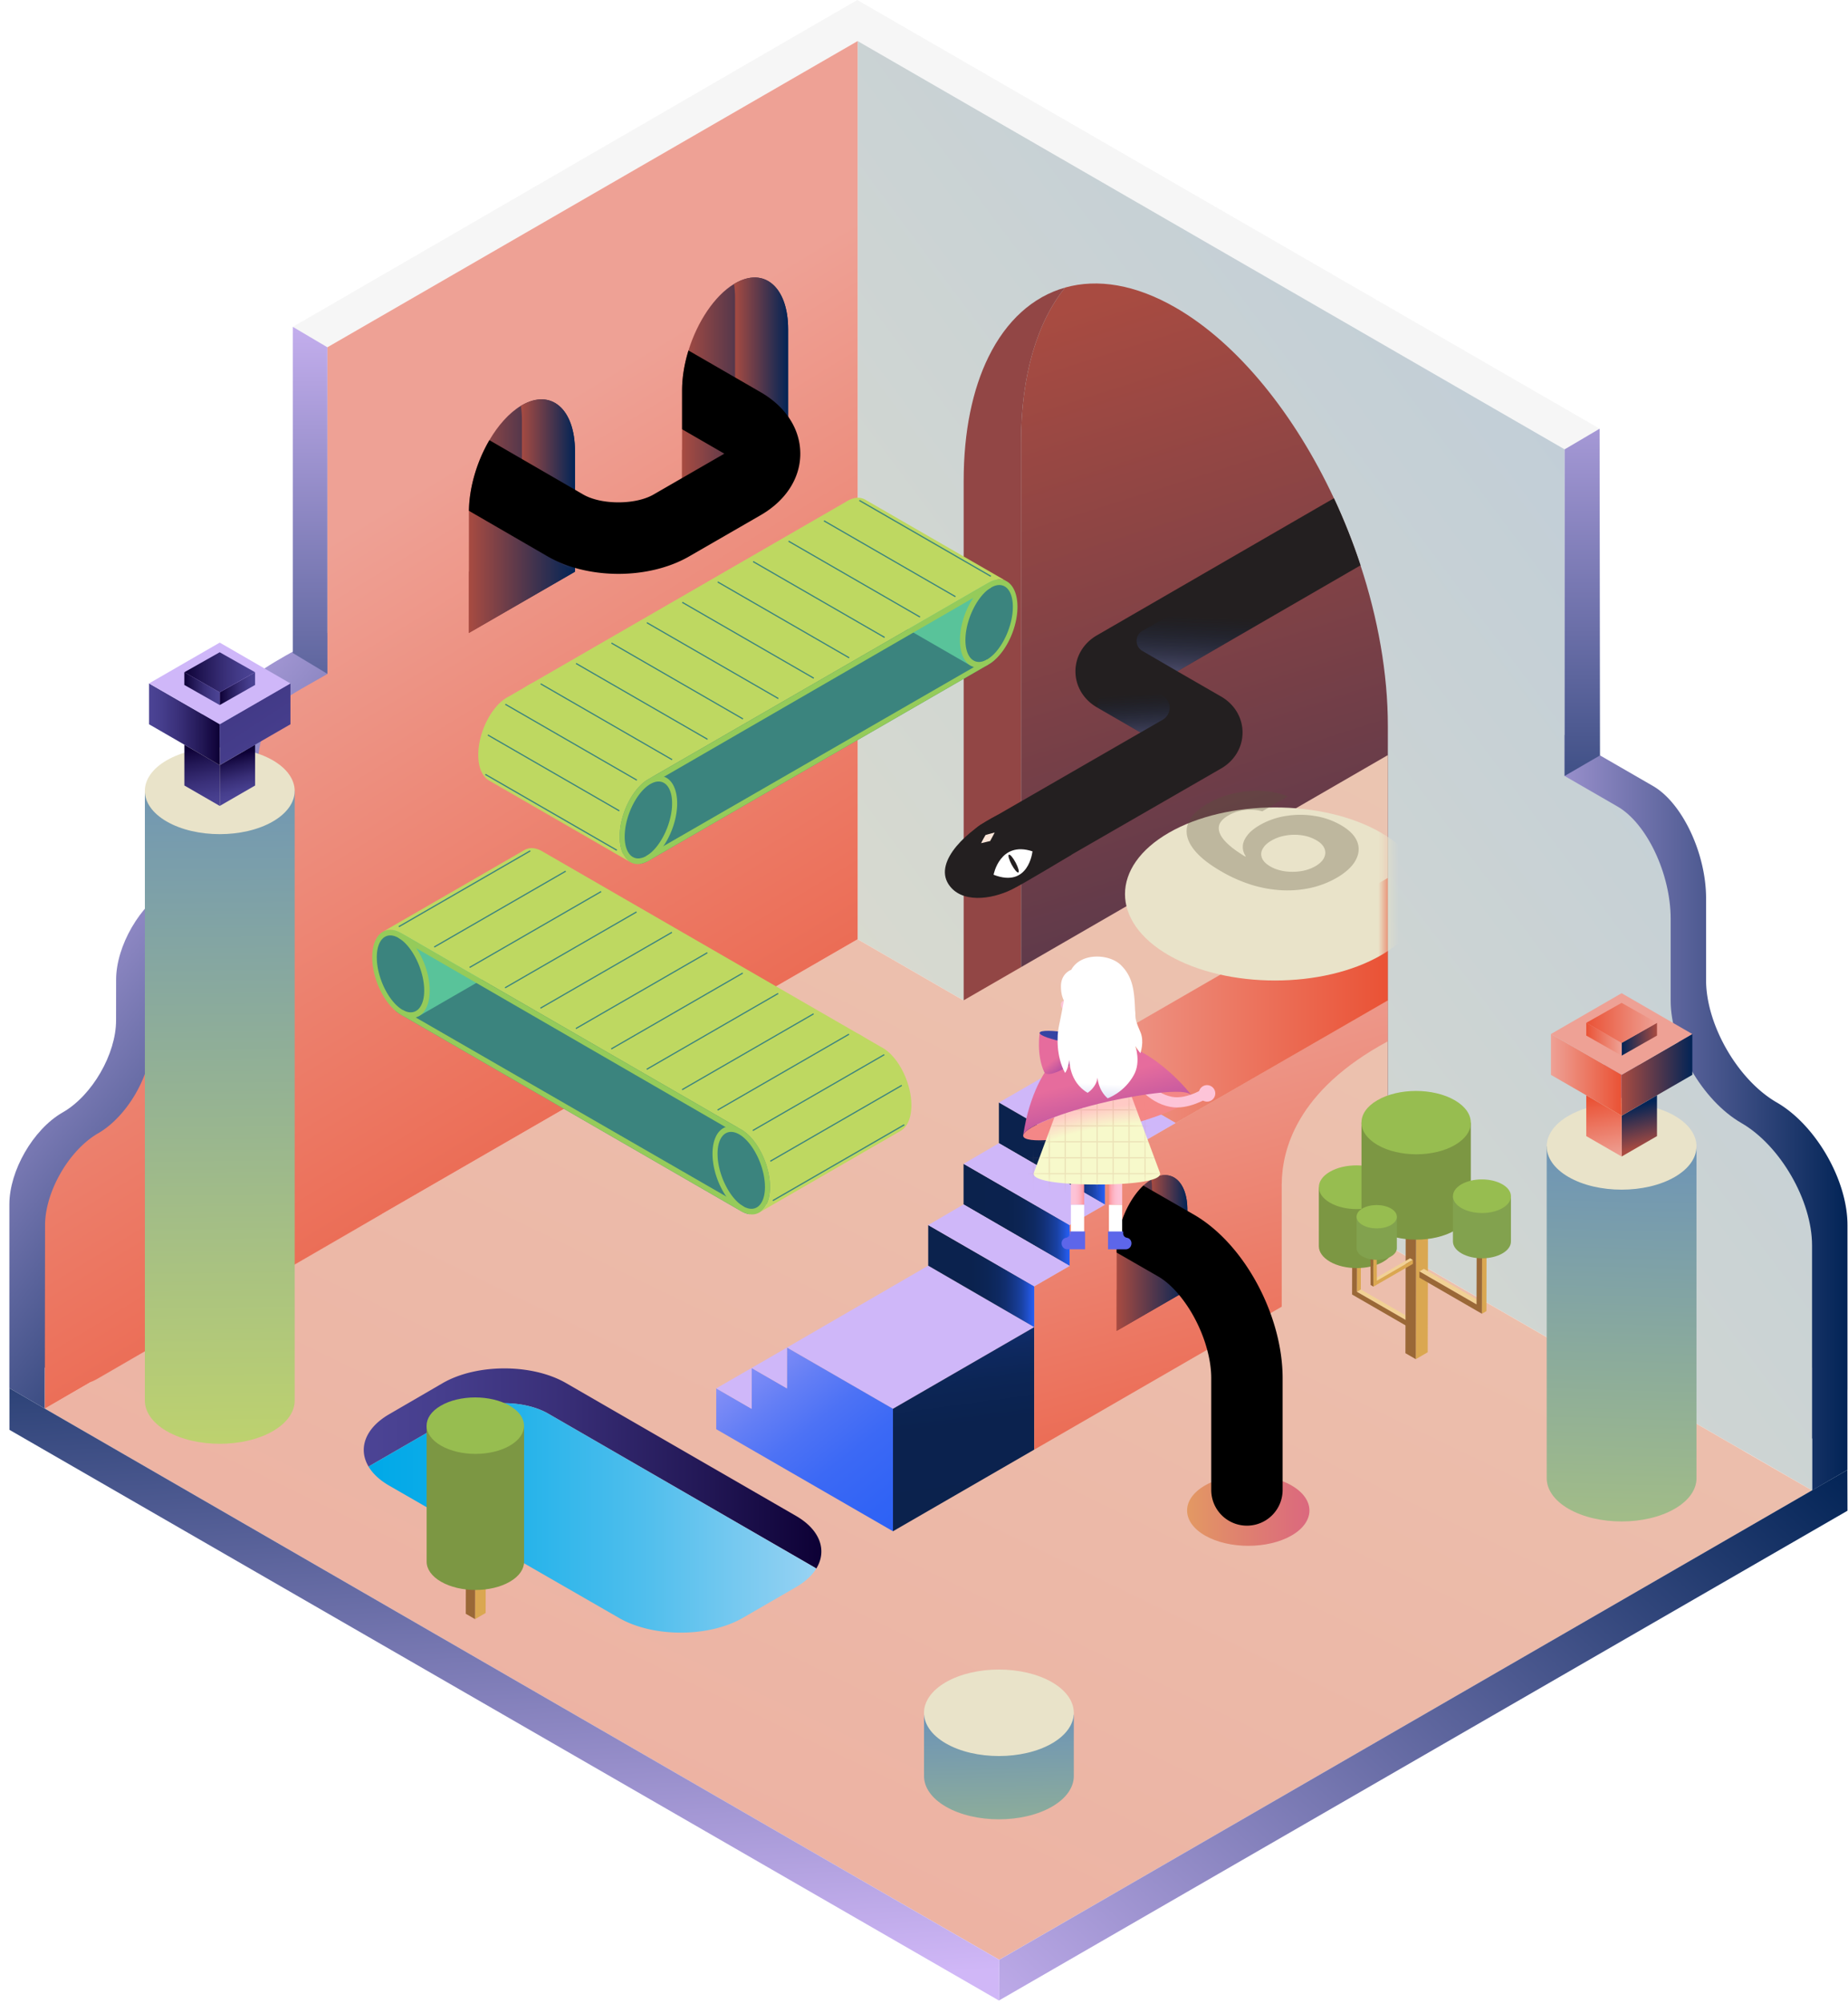
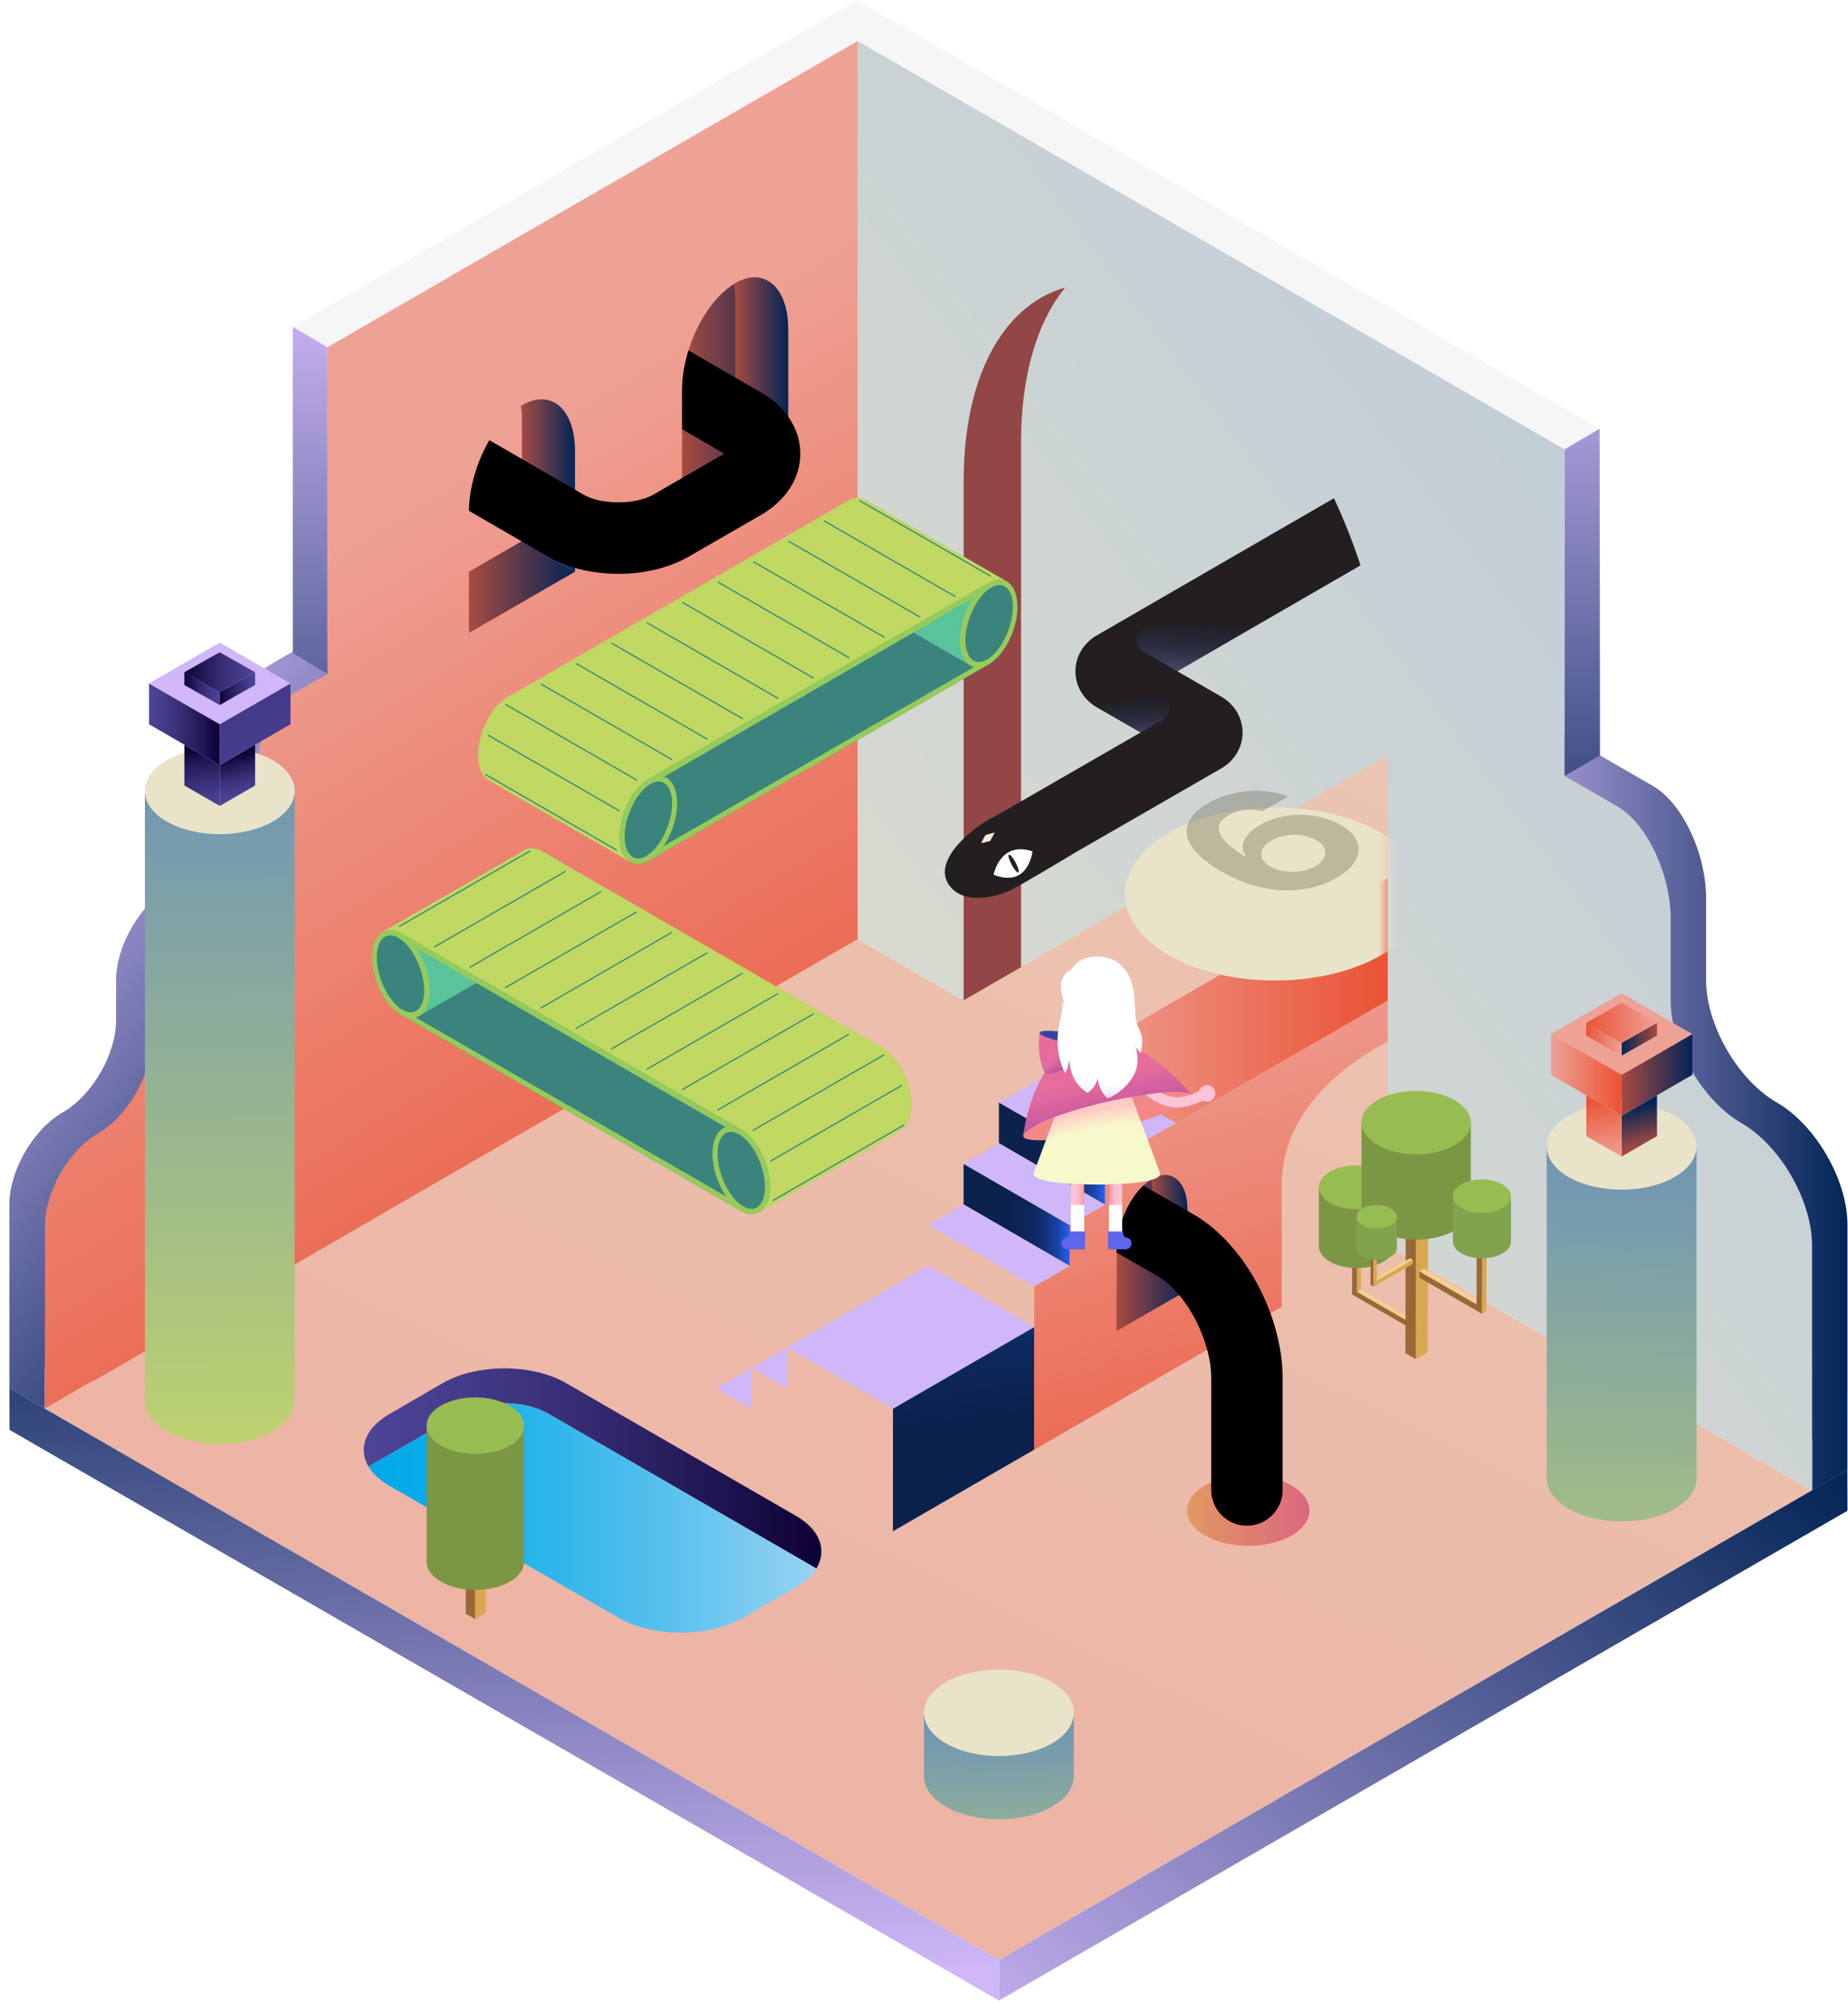
<svg xmlns="http://www.w3.org/2000/svg" width="179" height="194" fill="none">
  <path fill="#F6F6F6" d="M28.365 31.65 83.035 0l71.904 41.514-3.388 1.997-68.48-39.537L31.71 33.627l-3.345-1.978z" />
  <path fill="url(#a)" d="m151.552 43.512-41.124-23.743L83.072 3.975l68.48 39.537z" />
  <path fill="url(#b)" d="M178.948 118.615c0-4.346-3.08-9.68-6.844-11.854l-.009-.005c-3.764-2.173-6.843-7.507-6.842-11.853v-7.916c.001-4.346-2.31-9.237-5.135-10.869l-11.981-6.917-.009-.005c-3.765-2.173-6.846-.395-6.849 3.951l-.029 39.524c-.003 4.347 3.074 9.681 6.838 11.853l.051.028a96147.2 96147.2 0 0 1 13.687 7.903l10.279 5.934c1.242.717 2.409 1.004 3.415.911v5.03l3.423-1.989.002-7.656c.002-.081.004-.163.004-.246v-15.825l-.001.001z" />
  <path fill="url(#c)" d="m33.505 60.27-.007.004c-2.823 1.63-6.838 3.607-8.555 4.94-2.004 1.558-3.422 4.645-3.42 7.905v3.964c.001 3.26-2.307 7.26-5.13 8.89l-.007.004c-2.823 1.63-5.136 5.63-5.139 8.89l-.004 3.952c-.003 3.26-2.316 7.258-5.14 8.886l-.06.035c-2.824 1.628-5.135 5.626-5.135 8.886v17.796l.004.002 3.427 1.98.004-3.96 5.35-3.087 13.54-7.805 10.266-5.924.007-.004c2.823-1.63 5.133-5.63 5.133-8.89V63.231c0-3.26-2.31-4.593-5.133-2.963l-.001.002z" />
  <path fill="url(#d)" d="M175.518 132.449v-11.845c0-4.346-3.08-9.68-6.844-11.853l-.008-.005c-3.765-2.173-6.844-7.507-6.843-11.854v-7.916c.001-4.346-2.31-9.236-5.135-10.868l-5.135-2.965v-31.63L83.073 3.975v86.98l61.559 35.542.027.016.05.029 13.688 7.902 10.278 5.934c.141.081.28.157.418.227l6.426 3.726.003-11.885-.003.002-.001.001z" />
-   <path fill="url(#e)" d="M134.43 70.304v50.285L98.9 100.077V42.811c0-6.544 1.596-11.672 4.27-14.965 3.124-.88 6.797-.312 10.716 1.951 6.071 3.505 11.548 10.388 15.318 18.451.98 2.1 1.846 4.277 2.576 6.498 1.686 5.125 2.65 10.471 2.65 15.558z" />
  <path fill="#924645" d="M95.742 34.574c1.73-3.525 4.306-5.848 7.427-6.726-2.674 3.293-4.269 8.422-4.269 14.965v50.89l35.53 19.909v6.98L93.342 96.87V46.584c0-4.831.869-8.891 2.4-12.01z" />
  <path fill="url(#f)" d="M134.444 120.589h-.015V73.151l-.026-.014-41.076 23.74-10.257-5.922-78.732 45.45 92.446 53.374 78.732-45.449-41.1-23.724.028-.017z" />
  <path fill="url(#g)" d="m83.073 3.975-51.36 29.653v31.638c-1.343.778-2.583 1.447-3.393 1.964-2.563 1.638-3.414 4.645-3.413 7.904v3.964c.002 3.26-2.303 7.262-5.121 8.892-2.818 1.631-5.128 5.633-5.13 8.892l-.005 3.953c-.003 3.259-2.312 7.265-5.131 8.902l-.021.011c-2.82 1.637-5.13 5.643-5.135 8.902l-.016 9.835-.003 2.057c0 .025 0 .05.002.074l-.005 5.791 4.401-2.549a6.26 6.26 0 0 0 .722-.357l17.142-9.923 10.255-5.934c.072-.042.143-.086.215-.131l45.998-26.556V3.975h-.002z" />
  <path fill="#CFB7F9" d="m89.908 122.562-13.683 7.93 10.272 5.93 13.683-7.907-10.272-5.953z" />
-   <path fill="url(#h)" d="M76.223 130.493v3.953L72.8 132.47v3.953l-3.425-1.977v3.954l17.12 9.884v-11.861l-10.272-5.93z" />
  <path fill="url(#i)" d="m100.178 128.515-13.684 7.907v11.861l13.684-7.907" />
  <path fill="#CFB7F9" d="m72.803 132.47 3.423-1.977v3.953l-3.423-1.976z" />
  <path fill="url(#j)" d="m124.15 126.535-.002-6.825v-5.033c.029-3.258 1.365-9.034 10.272-13.838l.004-3.951-3.427 1.971-23.968 13.843v3.954l-3.424 1.977v3.954l-3.423 1.976v15.815" />
  <path fill="#CFB7F9" d="m69.375 134.446 3.425-1.976v3.953l-3.425-1.977z" />
  <path fill="url(#k)" d="m124.148 126.535-.002-6.825.002 6.825z" />
  <path fill="url(#l)" d="M115.008 117.137v7.789l-.804.464-6.044 3.49v-7.789c0-2.301 1.105-4.887 2.589-6.284a4.599 4.599 0 0 1 .836-.632c1.883-1.087 3.423.246 3.423 2.962z" />
  <path fill="url(#m)" d="M111.588 114.175c1.882-1.087 3.423.246 3.423 2.962v7.789l-1.12-.647-2.303-1.33v-.866l-.001.001v-6.924c0-.336-.024-.652-.069-.944l.07-.041z" />
  <path fill="url(#n)" d="m108.162 124.926 3.424-1.978 3.424 1.978-6.848 3.953v-3.953z" />
  <path fill="url(#o)" d="m134.417 85.022-30.813 17.794 10.271 5.931 20.547-11.86-.005-11.865z" />
  <path fill="#CFB7F9" d="m103.602 102.816-6.848 3.955 10.272 5.93 6.848-3.954-10.272-5.931z" />
  <path fill="url(#p)" d="M96.754 106.771v3.931l10.272 5.952v-3.953l-10.272-5.93z" />
  <path fill="url(#q)" d="M93.332 112.701v3.931l10.272 5.953v-3.953l-10.272-5.931z" />
-   <path fill="url(#r)" d="M89.908 118.633v3.93l10.272 5.954v-3.954l-10.272-5.93z" />
  <path fill="#CFB7F9" d="m103.605 122.585-3.425 1.978-10.272-5.931 3.425-2 10.272 5.953zm3.423-5.929-3.424 1.977-10.272-5.931 3.424-1.999 10.272 5.953z" />
-   <path fill="url(#s)" d="M55.69 43.684v11.681l-10.272 5.93v-11.68c0-.05 0-.1.002-.149.03-2.325.802-4.827 1.983-6.84.846-1.44 1.9-2.63 3.046-3.324l.105-.063c2.825-1.628 5.136.37 5.136 4.445z" />
  <path fill="url(#t)" d="M50.559 39.24c2.824-1.63 5.135.368 5.135 4.443v11.682l-1.68-.97-3.455-1.994v-1.3l-.002.002V40.72c0-.505-.036-.978-.104-1.417l.105-.062z" />
  <path fill="url(#u)" d="m45.418 55.365 5.135-2.965 5.136 2.965-10.271 5.93v-5.93z" />
  <path fill="url(#v)" d="M76.338 31.882v11.683l-10.272 5.93V37.813c0-1.27.225-2.597.62-3.872.854-2.766 2.51-5.287 4.411-6.44l.106-.062c2.824-1.63 5.135.37 5.135 4.443z" />
  <path fill="url(#w)" d="M71.205 27.44c2.824-1.63 5.136.368 5.136 4.442v11.683l-1.68-.97-3.456-1.995v-1.3l-.002.003V28.918c0-.505-.035-.978-.103-1.417l.104-.062h.001z" />
  <mask id="x" width="37" height="94" x="98" y="27" maskUnits="userSpaceOnUse" style="mask-type:luminance">
    <path fill="#fff" d="M134.434 70.306v50.285l-35.53-20.512V42.813c0-6.544 1.596-11.672 4.269-14.966 3.125-.88 6.797-.31 10.717 1.952 6.071 3.505 11.548 10.388 15.317 18.451a58.613 58.613 0 0 1 2.577 6.498c1.686 5.125 2.65 10.471 2.65 15.558z" />
  </mask>
  <g mask="url(#x)">
    <g filter="url(#y)">
      <path fill="#E9E3C9" d="M133.769 88.07c-5.644 3.26-14.894 3.262-20.555.005-5.66-3.257-5.66-8.597 0-11.865 5.661-3.269 14.912-3.27 20.555-.005 5.644 3.265 5.644 8.604 0 11.865z" />
    </g>
    <path fill="#58503B" d="M129.451 85.017a8.83 8.83 0 0 1-2.398.94 10.56 10.56 0 0 1-2.74.26 12.16 12.16 0 0 1-2.965-.496 14.296 14.296 0 0 1-3.058-1.34l-.017-.01c-1.314-.76-2.241-1.53-2.782-2.31-.54-.782-.685-1.534-.434-2.258.251-.73.899-1.397 1.946-2.001a8.825 8.825 0 0 1 2.523-.974 9.863 9.863 0 0 1 2.682-.237c.897.042 1.713.208 2.448.497l.1.039-2.489 1.437-.101-.029a4.328 4.328 0 0 0-1.061-.12 4.224 4.224 0 0 0-1.077.13 3.858 3.858 0 0 0-1.036.414c-.585.338-.897.714-.936 1.129-.033.412.142.838.526 1.278.385.44.917.876 1.596 1.307l.234.154.251.145 2.389.936c.401.231.863.385 1.387.463.518.074 1.041.07 1.57-.01a4.06 4.06 0 0 0 1.404-.482c.412-.238.69-.508.835-.81.145-.303.159-.603.042-.902-.123-.303-.382-.568-.777-.796l-.017-.01a3.865 3.865 0 0 0-1.403-.473 4.745 4.745 0 0 0-1.537.02 4.08 4.08 0 0 0-1.396.487c-.417.241-.704.513-.86.815a.99.99 0 0 0-.058.892c.122.296.387.561.793.796l.017.01-.51.294-2.047-1.182.176-.101a1.558 1.558 0 0 1-.292-.98c.022-.346.167-.694.434-1.04.267-.355.671-.687 1.211-1a7.264 7.264 0 0 1 2.557-.887 8.576 8.576 0 0 1 2.765.005 7.275 7.275 0 0 1 2.514.873l.017.01c.824.476 1.354 1.013 1.587 1.61.229.596.173 1.2-.167 1.814-.334.611-.949 1.175-1.846 1.693z" opacity=".3" />
  </g>
  <path fill="url(#z)" d="m66.066 43.564 5.136-2.965 5.135 2.965-10.27 5.93v-5.93z" />
  <path fill="#A96C36" d="m136.324 128.451.383-.223.001-.532-.383.224-.001.531z" />
  <path fill="#F1D195" d="m136.325 127.92.383-.223-4.896-2.827-.382.223 4.895 2.827z" />
  <path fill="#DAA751" d="m131.43 125.092.382-.223.017-5.626-.384.222-.015 5.627z" />
  <path fill="#C87E3C" d="m131.446 119.466.383-.222-.463-.267-.384.223.464.266z" />
  <path fill="#9A6837" d="m130.982 119.2-.016 5.626-.001.531.462.268 4.897 2.827.001-.532-4.896-2.827.016-5.626-.463-.267z" />
  <path fill="#7C9743" d="M127.743 114.969v5.711c.003.542.363 1.085 1.079 1.499 1.433.827 3.749.826 5.172 0 .712-.414 1.067-.957 1.064-1.499v-5.711h-7.316.001z" />
  <path fill="#97BD50" d="M133.982 113.47c1.433.828 1.44 2.17.015 2.997-1.423.827-3.738.828-5.172 0-1.432-.826-1.44-2.169-.016-2.996s3.741-.827 5.174 0l-.001-.001z" />
  <path fill="#DAA751" d="m137.137 131.618 1.153-.67.034-14.802-1.154.67-.033 14.802z" />
  <path fill="#C0783A" d="m137.17 116.817 1.153-.671-1.006-.581-1.153.671 1.006.581z" />
  <path fill="#9A6837" d="m136.164 116.237-.033 14.802 1.005.581.034-14.802-1.006-.581z" />
  <path fill="#F1D195" d="m143.018 126.317.433-.251-5.532-3.194-.433.252 5.532 3.193z" />
  <path fill="#DAA751" d="m143.542 126.618.019-6.356.432-.252-.017 6.357-.002.601-.433.251.001-.601z" />
  <path fill="#C87E3C" d="m143.559 120.262.432-.252-.522-.301-.434.251.524.302z" />
  <path fill="#9A6837" d="m143.038 119.96-.018 6.357-5.532-3.193-.002.599 5.532 3.195.523.301.001-.6.019-6.357-.523-.302z" />
  <path fill="#F1D195" d="m133.362 124.024-.274-.159 3.493-2.016.273.158-3.492 2.017z" />
  <path fill="#9A6837" d="m133.029 124.213-.011-4.014-.274-.158.012 4.013.001.38.274.159-.002-.38z" />
  <path fill="#C87E3C" d="m133.018 120.2-.274-.158.33-.19.274.158-.33.19z" />
  <path fill="#DAA751" d="m133.349 120.011.012 4.014 3.493-2.017.001.379-3.493 2.017-.33.191-.002-.379-.01-4.015.329-.19z" />
  <path fill="#7C9743" d="M131.875 108.711v8.267c.004.785.525 1.57 1.562 2.169 2.075 1.198 5.427 1.197 7.487 0 1.031-.599 1.544-1.384 1.54-2.169v-8.267h-10.589z" />
  <path fill="#97BD50" d="M140.902 106.541c2.075 1.198 2.084 3.14.023 4.339-2.06 1.197-5.412 1.198-7.488 0-2.073-1.198-2.084-3.141-.024-4.337 2.061-1.198 5.416-1.198 7.489-.001v-.001z" />
  <path fill="#82A24E" d="M140.733 115.837v4.386c.002.417.279.832.829 1.15 1.102.637 2.88.636 3.972 0 .547-.318.819-.733.817-1.15v-4.386h-5.619.001z" />
  <path fill="#97BD50" d="M145.523 114.686c1.102.636 1.105 1.665.012 2.302-1.092.635-2.871.636-3.972 0-1.1-.636-1.105-1.666-.013-2.301 1.094-.636 2.874-.636 3.974 0l-.001-.001z" />
  <path fill="#82A24E" d="M131.398 117.824v3.048c.002.289.194.578.576.799.766.441 2.002.441 2.76 0 .38-.222.569-.511.568-.799v-3.048h-3.904z" />
  <path fill="#97BD50" d="M134.726 117.025c.766.441.769 1.157.008 1.599-.759.441-1.995.441-2.76 0-.764-.442-.768-1.158-.008-1.599.76-.442 1.996-.442 2.76 0z" />
  <path fill="#3B847E" d="M38.268 97.85c.154.136.312.255.474.356.002 0 .003.002.005.003l.176.102.008.004 32.867 18.975c.269.155.53.251.776.29l1.68-.97 11.879-6.858-.64-.369-6.206-3.586L52.78 90.483s-.003 0-.004-.002l-.483-.278-.388-.225-6.86 3.96-3.424 1.976-3.353 1.936z" />
  <path fill="#59C39A" d="m40.545 98.411 13.721-7.92V84.66l-3.416-1.981-13.035 7.484 2.73 8.25z" />
  <path fill="#95CB5A" d="M36.053 92.701c0 1.9.954 4.047 2.214 5.15.154.136.313.255.474.356l.005.003.09.054.087.049.008.004c1.489.787 2.69-.27 2.69-2.401 0-2.122-1.19-4.556-2.67-5.496l-.006-.002c-.009-.007-.019-.012-.028-.018a2.164 2.164 0 0 0-.08-.049l-.1-.054-.003-.002c-.608-.32-1.167-.33-1.615-.085l-.062.036a.208.208 0 0 0-.037.022c-.592.385-.967 1.241-.967 2.433z" />
  <path fill="#BED861" d="M83.359 108.146c1.53.885 2.782-.172 2.782-2.347 0-2.176-1.252-4.679-2.782-5.563-1.531-.884-2.783.173-2.783 2.348s1.253 4.678 2.783 5.562z" />
  <path fill="#95CB5A" d="M69.016 111.727c0 2.176 1.252 4.679 2.783 5.563.269.155.53.251.777.29.356.059.684 0 .967-.162l.025-.013c.28-.167.514-.437.687-.795.184-.383.3-.867.324-1.435a5.92 5.92 0 0 0 .005-.234c0-2.108-1.177-4.523-2.643-5.475l-.007-.004a2.154 2.154 0 0 0-.272-.158h-.003l-.01-.007-.004-.002c-1.46-.728-2.63.329-2.63 2.432z" />
  <path fill="#BED861" d="M73.543 117.42a.19.19 0 0 0 .028-.015l-.027.016-.001-.001zM50.705 82.369c.046-.03.093-.058.141-.082l.012-.007h.001c.267-.133.571-.18.9-.127.221.036.453.117.693.245l.012.007a3.644 3.644 0 0 1 .14.081l.011.007 32.727 18.895a2.535 2.535 0 0 1 .294.169l.007.004c.144.094.284.203.422.323 1.26 1.104 2.212 3.25 2.212 5.149 0 1.22-.394 2.088-1.01 2.459l-.03.019-13.67 7.893c.28-.166.514-.436.687-.794.185-.383.3-.867.324-1.435a5.92 5.92 0 0 0 .005-.234c0-2.108-1.177-4.523-2.642-5.475l-.008-.004a2.126 2.126 0 0 0-.272-.158h-.003l-.01-.007-.004-.002-26.599-15.357-6.093-3.519-.006-.003-.03-.016-.179-.104-.003-.002c-.607-.32-1.166-.331-1.615-.085l13.586-7.84z" />
  <path fill="#3B847E" d="M69.513 112.053c.122 1.924 1.25 4.074 2.508 4.778.22.124.431.196.628.218.284.033.54-.035.754-.192l.02-.014c.21-.162.38-.412.496-.737.125-.347.187-.781.175-1.285a8.287 8.287 0 0 0-.009-.207c-.118-1.864-1.182-3.94-2.391-4.709l-.006-.003a1.83 1.83 0 0 0-.224-.125h-.002l-.01-.005-.001-.002c-1.192-.57-2.055.423-1.936 2.282l-.002.001zM36.507 93.026c.122 1.924 1.25 4.075 2.508 4.78.22.123.432.195.628.216.285.034.54-.034.754-.191l.02-.014c.211-.162.38-.412.496-.737.125-.348.187-.781.175-1.285a7.862 7.862 0 0 0-.009-.207c-.118-1.864-1.182-3.94-2.391-4.71l-.006-.002a1.888 1.888 0 0 0-.224-.126h-.002l-.009-.005-.002-.002c-1.192-.57-2.055.423-1.936 2.282l-.002.001z" />
  <path stroke="#3B847E" stroke-miterlimit="10" stroke-width=".118" d="m82.237 100.15-12.735 7.346m16.152-5.366-12.736 7.346m14.431-4.371-12.736 7.347m12.981-3.534-12.737 7.346m3.949-18.087-12.736 7.346m9.307-9.32-12.736 7.346m9.303-9.318-12.737 7.346m9.31-9.32L55.78 99.603m9.304-9.319L52.348 97.63m9.308-9.32L48.92 95.657m9.306-9.32L45.49 93.683m9.305-9.32L42.06 91.708m9.307-9.316-12.736 7.346" />
  <path fill="#95CB5A" d="M71.085 109.61 38.594 90.824l.299-.437 32.752 18.91-.56.313zm.933 7.222L39.013 97.806l-.083.51 32.94 19.016.148-.5z" />
  <path fill="url(#A)" d="M104.011 171.969v-5.911H89.502v5.923c-.003 1.078.703 2.156 2.119 2.973 2.825 1.63 7.448 1.63 10.273 0 1.42-.82 2.125-1.903 2.118-2.985h-.001z" />
  <path fill="#E9E3C9" d="M91.619 168.828c-2.825-1.631-2.825-4.3 0-5.931 2.825-1.631 7.448-1.631 10.273 0 2.825 1.631 2.825 4.3 0 5.931-2.825 1.63-7.448 1.63-10.273 0z" />
  <path fill="#3B847E" d="M96.338 63.921a3.607 3.607 0 0 1-.474.356l-.005.003-.177.103-.008.004L62.807 83.36c-.268.155-.53.25-.776.29l-1.68-.97-11.878-6.858.639-.37 6.206-3.585 26.507-15.313.004-.002.483-.279.388-.224 6.86 3.959 3.424 1.976 3.354 1.936z" />
  <path fill="#59C39A" d="m94.058 64.481-13.722-7.92v-5.832l3.417-1.982 13.035 7.486-2.73 8.248z" />
  <path fill="#95CB5A" d="M98.552 58.77c0 1.9-.954 4.047-2.214 5.15a3.607 3.607 0 0 1-.474.356l-.005.003c-.03.02-.06.037-.09.055l-.087.048-.008.004c-1.489.787-2.69-.27-2.69-2.401 0-2.132 1.19-4.556 2.67-5.495l.006-.003.028-.018a2.022 2.022 0 0 1 .18-.103l.004-.002c.607-.319 1.166-.33 1.615-.085l.06.036a.209.209 0 0 1 .038.023c.592.385.968 1.24.968 2.432z" />
  <path fill="#BED861" d="M51.243 74.215c-1.53.884-2.782-.173-2.782-2.348s1.252-4.678 2.782-5.562c1.53-.884 2.783.172 2.783 2.348 0 2.175-1.252 4.678-2.783 5.562z" />
  <path fill="#95CB5A" d="M65.59 77.798c0 2.176-1.253 4.68-2.784 5.563-.269.155-.53.251-.776.29-.357.059-.685 0-.967-.161-.01-.004-.017-.01-.026-.014-.28-.167-.514-.437-.687-.794-.184-.384-.299-.868-.324-1.436a6.13 6.13 0 0 1-.005-.234c0-2.108 1.177-4.523 2.643-5.475l.007-.004a2.875 2.875 0 0 1 .272-.158h.003l.011-.007.003-.002c1.46-.728 2.63.329 2.63 2.432z" />
  <path fill="#BED861" d="m61.063 83.49-.028-.014.027.016.001-.001zm22.835-35.05a1.358 1.358 0 0 0-.14-.083l-.013-.007a1.457 1.457 0 0 0-.9-.126 2.21 2.21 0 0 0-.693.245l-.013.007-.069.038a2.665 2.665 0 0 0-.071.043l-.01.007-32.727 18.894a3.27 3.27 0 0 0-.294.17l-.007.004a3.72 3.72 0 0 0-.422.323c-1.26 1.103-2.213 3.25-2.213 5.148 0 1.22.394 2.088 1.01 2.46l.031.018 13.67 7.894c-.28-.167-.514-.437-.687-.794-.185-.384-.3-.868-.324-1.436a6.13 6.13 0 0 1-.005-.234c0-2.108 1.176-4.523 2.642-5.475l.007-.004a2.794 2.794 0 0 1 .273-.158h.003l.01-.007.003-.002 26.6-15.357 6.093-3.519.006-.002.03-.017.178-.104.003-.002c.608-.319 1.167-.33 1.615-.085L83.9 48.44z" />
  <path fill="#3B847E" d="M65.09 78.123c-.122 1.924-1.25 4.075-2.507 4.779a1.68 1.68 0 0 1-.629.217 1.035 1.035 0 0 1-.753-.192l-.02-.013c-.212-.162-.38-.412-.497-.737-.124-.348-.187-.782-.175-1.285.002-.067.005-.137.01-.208.118-1.864 1.181-3.94 2.39-4.709l.007-.002a1.834 1.834 0 0 1 .224-.126h.002l.009-.005.002-.002c1.192-.57 2.054.423 1.936 2.282h.002zm33.006-19.027c-.122 1.924-1.25 4.074-2.508 4.778-.22.124-.431.196-.628.218a1.035 1.035 0 0 1-.753-.192l-.02-.014c-.212-.162-.38-.412-.497-.737-.124-.347-.187-.781-.175-1.285a7.87 7.87 0 0 1 .009-.207c.118-1.864 1.182-3.94 2.391-4.709l.006-.003a1.834 1.834 0 0 1 .225-.125h.001l.01-.005.001-.002c1.193-.57 2.055.422 1.936 2.281l.002.002z" />
  <path stroke="#3B847E" stroke-miterlimit="10" stroke-width=".118" d="m52.367 66.22 12.736 7.346M48.947 68.2l12.737 7.346m-14.428-4.369 12.735 7.345M47.01 74.988l12.736 7.345m-3.951-18.086 12.736 7.345m-9.303-9.319 12.737 7.347m-9.309-9.32 12.737 7.346m-9.307-9.318 12.735 7.345m-9.303-9.318 12.736 7.347m-9.307-9.322 12.737 7.346m-9.305-9.319 12.735 7.346m-9.305-9.319 12.736 7.346m-9.307-9.318 12.737 7.345" />
  <path fill="#95CB5A" d="m63.515 75.681 32.491-18.785-.299-.438-32.752 18.91.56.313zm-.931 7.223L95.59 63.876l.083.512-32.94 19.015-.149-.5z" />
  <path fill="url(#B)" d="M28.365 63.238V31.65l3.345 1.978v31.625l-3.345-2.015z" />
  <path fill="url(#C)" d="M79.067 151.894a5.648 5.648 0 0 0-.267-.165L53.115 136.9c-2.353-1.359-6.202-1.359-8.554 0l-8.595 4.961a5.43 5.43 0 0 0-.264.162c-1.027-1.716-.363-3.705 1.995-5.074l5.162-3c3.288-1.91 8.673-1.917 11.967-.016l22.263 12.854c2.382 1.374 3.042 3.382 1.978 5.107z" />
  <path fill="url(#D)" d="M79.066 151.894c-.067.11-.141.218-.223.326-.408.538-.993 1.042-1.755 1.482l-5.143 2.97c-3.293 1.901-8.685 1.904-11.98.008l-22.256-12.809c-.764-.439-1.352-.945-1.763-1.486a4.107 4.107 0 0 1-.245-.362c.084-.055.172-.11.264-.162l8.595-4.961c2.351-1.359 6.2-1.359 8.554 0l25.685 14.829c.093.053.182.109.267.165z" />
  <path fill="url(#E)" d="M164.325 143.126v-32.111h-14.509v32.123c-.003 1.078.704 2.156 2.119 2.973 2.825 1.63 7.448 1.63 10.273 0 1.421-.82 2.126-1.903 2.118-2.985h-.001z" />
  <path fill="#E9E3C9" d="M151.935 113.98c-2.825-1.631-2.825-4.3 0-5.931 2.825-1.631 7.448-1.631 10.273 0 2.825 1.631 2.825 4.3 0 5.931-2.825 1.631-7.448 1.631-10.273 0z" />
  <path fill="url(#F)" d="m157.074 111.993 3.425-1.976v-3.955l-3.425 1.978v3.953z" />
  <path fill="url(#G)" d="m157.072 111.993-3.424-1.976v-3.955l3.424 1.978v3.953z" />
  <path fill="url(#H)" d="m157.092 101.894 3.173 2.226-3.171 2.224-3.17-2.224 3.168-2.226z" />
  <path fill="url(#I)" d="m157.072 108.04 6.849-3.954v-3.953l-6.849 3.953v3.954z" />
  <path fill="url(#J)" d="m157.072 108.04-6.847-3.954v-3.953l6.825 3.928.022 3.979z" />
  <path fill="url(#K)" d="m157.072 96.179 6.848 3.954-6.848 3.953-6.847-3.953 6.847-3.954z" />
  <path fill="url(#L)" d="m157.074 102.227 3.425-1.945v-1.233l-3.425 1.944v1.234z" />
  <path fill="url(#M)" d="m157.072 102.227-3.424-1.946v-1.232l3.424 1.944v1.234z" />
  <path fill="url(#N)" d="m157.072 97.114 3.425 1.934-3.425 1.944-3.424-1.944 3.424-1.934z" />
  <path fill="url(#O)" d="M28.542 135.607V76.589H14.033v59.029c-.003 1.077.704 2.155 2.119 2.972 2.825 1.631 7.448 1.631 10.273 0 1.42-.82 2.126-1.902 2.118-2.984l-.001.001z" />
  <path fill="#E9E3C9" d="M16.15 79.554c-2.825-1.63-2.825-4.3 0-5.93 2.825-1.631 7.448-1.631 10.273 0 2.825 1.63 2.825 4.3 0 5.93-2.825 1.631-7.448 1.631-10.273 0z" />
  <path fill="url(#P)" d="m154.94 41.515.038 31.638-3.429 1.989.003-31.63 3.388-1.997z" />
  <path fill="#231F20" d="m129.207 48.248-22.958 13.275c-1.303.753-2.081 2.058-2.08 3.49.001 1.431.781 2.735 2.085 3.487l4.222 2.433-6.995 4.03-4.578 2.639-2.498 1.44-.014.006-1.177.679-.01.006-.096.055a3.45 3.45 0 0 0-.548.391l-.008.007a3.459 3.459 0 0 0 4.008 5.594l.343-.198 4.578-2.637.245-.14.052-.032 14.493-8.35c1.305-.751 2.084-2.055 2.084-3.489 0-1.433-.779-2.736-2.084-3.488l-4.232-2.44 9.435-5.456h.001l8.308-4.804a58.805 58.805 0 0 0-2.576-6.498z" />
  <path fill="#231F20" d="M104.374 79.174c-3.001-1.531-5.68-1.25-7.87-.18-2.64 1.287-6.089 4.363-4.636 6.622 1.21 1.885 4.132 1.498 6.11.533 1.196-.584 5.799-3.374 5.799-3.374l.596-3.6h.001z" />
  <path fill="#fff" d="M100.006 82.441s-.35 3.6-3.766 2.267c0 0 .61-3.308 3.766-2.267z" />
  <path fill="#FCE6D9" d="M96.347 80.615s-.232.467-.443.833c0 0-.227.043-.87.203 0 0 .138-.307.427-.79 0 0 .433-.128.886-.246z" />
  <path fill="#231F20" d="M98.64 84.487c.107-.057-.013-.488-.267-.964-.254-.477-.546-.816-.652-.76-.106.056.014.488.268.964s.546.816.652.76z" />
  <path fill="url(#Q)" d="m114.038 65.005-3.384-1.969a1.132 1.132 0 0 1 .015-1.965l7.681-4.311 5.122 2.79-9.435 5.455h.001z" />
  <path fill="url(#R)" d="m110.475 70.933 2.145-1.236a1.34 1.34 0 0 0 .069-2.279l-5.245-3.462-1.194 4.542 4.224 2.435h.001z" />
  <path fill="#DAA751" d="m46.014 156.791 1.027-.596.03-13.194-1.028.598-.03 13.192z" />
  <path fill="#C0783A" d="m46.045 143.599 1.028-.598-.896-.518-1.029.598.897.518z" />
  <path fill="#9A6837" d="m45.147 143.081-.03 13.193.897.517.03-13.192-.897-.518z" />
  <path fill="#7C9743" d="M41.324 138.058v13.176c.004.699.468 1.399 1.392 1.933 1.85 1.068 4.837 1.067 6.673 0 .92-.535 1.376-1.234 1.373-1.933v-13.176h-9.438z" />
  <path fill="#97BD50" d="M49.368 136.124c1.85 1.068 1.858 2.799.02 3.866-1.836 1.067-4.823 1.068-6.673 0-1.848-1.066-1.858-2.798-.022-3.865 1.837-1.068 4.827-1.068 6.675-.001z" />
  <path fill="url(#S)" d="m21.285 78.044 3.425-1.977v-3.954l-3.425 1.978v3.953z" />
  <path fill="url(#T)" d="m21.285 78.044-3.424-1.977v-3.954l3.424 1.978v3.953z" />
  <path fill="url(#U)" d="m21.305 67.944 3.173 2.227-3.172 2.223-3.17-2.223 3.17-2.227z" />
  <path fill="url(#V)" d="m21.285 74.09 6.849-3.954v-3.954l-6.849 3.954v3.954z" />
  <path fill="url(#W)" d="m21.283 74.09-6.848-3.954v-3.954l6.827 3.929.02 3.979z" />
  <path fill="#CFB7F9" d="m21.283 62.228 6.848 3.954-6.848 3.954-6.848-3.954 6.848-3.954z" />
  <path fill="url(#X)" d="m21.283 68.274 3.425-1.946v-1.231l-3.425 1.944v1.233z" />
  <path fill="url(#Y)" d="m21.281 68.274-3.424-1.946v-1.231l3.424 1.944v1.233z" />
  <path fill="url(#Z)" d="m21.281 63.162 3.425 1.934-3.425 1.944-3.424-1.944 3.424-1.934z" />
  <path fill="url(#aa)" d="m96.784 189.781-.03 3.945 82.196-47.432-.011-3.951-82.155 47.438z" />
  <path fill="url(#ab)" d="M.914 134.426v4.035l95.843 55.264.03-3.945L.913 134.426z" />
  <path fill="#000" d="M77.518 43.935c0 2.374-1.403 4.546-3.847 5.956l-6.92 3.99c-1.953 1.127-4.402 1.69-6.85 1.69-1.436 0-2.873-.193-4.21-.58a11.96 11.96 0 0 1-2.662-1.12l-7.607-4.405c.03-2.325.802-4.827 1.983-6.84l8.287 4.797.8.464c1.748 1.011 5.054 1.014 6.804.005l2.771-1.598 4.094-2.361-4.094-2.365v-3.755c0-1.27.225-2.597.62-3.873l6.986 4.037c1.119.646 2.02 1.45 2.666 2.361.768 1.08 1.18 2.309 1.179 3.597z" />
  <path fill="url(#ac)" d="M116.713 148.694c-2.307-1.332-2.307-3.511 0-4.844 2.307-1.331 6.083-1.331 8.39 0 2.308 1.332 2.308 3.512 0 4.844-2.307 1.332-6.083 1.332-8.39 0z" />
  <path fill="#000" d="M124.236 133.452v10.832a3.457 3.457 0 0 1-6.914 0v-10.832c0-1.779-.588-3.897-1.611-5.808a13.38 13.38 0 0 0-1.507-2.254c-.648-.777-1.34-1.391-2.024-1.784l-4.02-2.312v-.203c0-2.302 1.105-4.888 2.589-6.284l4.259 2.448.619.356c2.381 1.37 4.576 3.774 6.18 6.769 1.566 2.926 2.429 6.148 2.429 9.072z" />
  <path fill="url(#ad)" d="M107.586 109.39c4.506-1.078 8.018-2.542 7.844-3.269-.174-.728-3.968-.443-8.474.635-4.506 1.079-8.018 2.543-7.844 3.27.174.727 3.968.443 8.474-.636z" />
  <path fill="#FDC4D8" d="M116.914 106.678a.798.798 0 1 0 .002-1.596.798.798 0 0 0-.002 1.596z" />
  <path fill="url(#ae)" d="M107.414 113.127v3.543h1.284v-3.469a24.918 24.918 0 0 0-1.284-.074z" />
  <path fill="url(#af)" d="M103.725 113.208v3.463h1.284v-3.54c-.162.006-.32.013-.474.021a20.98 20.98 0 0 0-.81.056z" />
  <path fill="#fff" d="M108.696 116.672h-1.284v3.966h1.284v-3.966zm-3.685 0h-1.284v3.966h1.284v-3.966z" />
  <path fill="#5D66EA" d="M105.102 119.247h-1.471v.195a.422.422 0 0 1-.343.413l-.016.003c-.661.136-.549 1.119.126 1.119h1.704v-1.73zm2.22.003h1.471v.195a.42.42 0 0 0 .343.412l.017.003c.66.137.548 1.12-.127 1.12h-1.704v-1.73z" />
  <path fill="url(#ag)" d="m112.344 113.547-2.929-7.881h-6.343l-2.92 7.86h.012a.3.3 0 0 0-.041.144c0 .702 2.739 1.036 6.121 1.036 3.383 0 6.128-.334 6.128-1.036a.283.283 0 0 0-.029-.122l.001-.001z" />
  <mask id="ah" width="13" height="10" x="100" y="105" maskUnits="userSpaceOnUse" style="mask-type:luminance">
-     <path fill="#fff" d="m112.348 113.547-2.929-7.881h-6.344l-2.919 7.86h.011a.31.31 0 0 0-.04.144c0 .702 2.739 1.036 6.121 1.036 3.382 0 6.127-.334 6.127-1.036a.282.282 0 0 0-.028-.122l.001-.001z" />
-   </mask>
+     </mask>
  <g stroke="#BF8769" stroke-miterlimit="10" stroke-width=".118" mask="url(#ah)" opacity=".2">
    <path d="M110.91 100.078v16.338m-1.549-16.338v16.338m-1.543-16.338v16.338m-1.545-16.338v16.338m-1.546-16.338v16.338m-1.545-16.338v16.338m-1.543-16.338v16.338m-1.547-16.338v16.338m-1.215-10.487h16.339m-16.339 1.546h16.339m-16.339 1.546h16.339m-16.339 1.544h16.339m-16.339 1.547h16.339m-16.339 1.543h16.339" />
  </g>
  <path fill="#FDC4D8" d="M113.997 107.244c1.706 0 3.352-1.125 3.429-1.179l-.562-.812c-.018.012-1.83 1.244-3.332.962-1.847-.349-2.939-2.131-2.95-2.149l-.848.507c.054.089 1.324 2.18 3.616 2.613.214.04.431.058.647.058z" />
  <path fill="url(#ai)" d="M99.106 109.958c.068-.77 3.585-2.231 8.259-3.3.361-.083 7.152-1.56 8.02-.625h.002s-3.716-4.975-8.681-5.417c-1.439-.128-5.307.4-7.154 7.142-.232.85-.447 2.146-.447 2.2z" />
  <path fill="url(#aj)" d="m106.188 100.987-5.485-.976s-.332 2.107.43 3.774c.458 1.001 4.311-1.624 5.055-2.798z" />
  <path fill="url(#ak)" d="M106.187 100.986c.046-.257-1.145-.685-2.66-.955-1.514-.27-2.779-.28-2.825-.022-.046.257 1.145.684 2.66.954 1.514.27 2.779.28 2.825.023z" />
  <path fill="#FDC4D8" d="M102.764 97.27c0 .279.2.595.525.595.279 0 .458-.197.458-.475a.506.506 0 0 0-.505-.505c-.279 0-.478.105-.478.384v.001z" />
  <path fill="url(#al)" d="M103.048 96.908s-.283 1.55-.484 2.47c-.202.921-.263 2.961.602 4.522 0 0 .278-.307.418-1.269 0 0-.056 2.135 1.766 3.194 0 0 .846-.519.957-1.477 0 0 .038 1.18.978 2.008 0 0 1.608-.539 2.554-2.278.687-1.264.128-2.785.128-2.785s.305.466.493.697c0 0 .404-1.13 0-2.05-.404-.92-.473-1.208-.493-1.678-.019-.47-.79-3.492-.79-3.492l-3.982-.663-1.582.35-.564 2.45h-.001z" />
  <path fill="#fff" d="M109.965 98.262c-.084-1.994-.097-3.552-1.411-4.822-1.122-1.086-3.867-1.218-4.791.472 0 0-.999.328-.999 1.61 0 1.187.478 1.653.478 1.653s.028-.725.159-1.055c.13-.33.328-.75.332-1.276 0 0 .174.823 1.524 1.072a2.296 2.296 0 0 0-.28-.788s.411.863 3.864 1.273l-.036-.829s.098.241.148.758c.021.212.065.65.054 1.042-.014.541.957.89.957.89h.001z" />
  <defs>
    <linearGradient id="a" x1="83.072" x2="151.552" y1="23.743" y2="23.743" gradientUnits="userSpaceOnUse">
      <stop stop-color="#E39963" />
      <stop offset=".34" stop-color="#E0866C" />
      <stop offset="1" stop-color="#DB687E" />
    </linearGradient>
    <linearGradient id="b" x1="141.249" x2="178.948" y1="106.3" y2="106.3" gradientUnits="userSpaceOnUse">
      <stop stop-color="#D0B7F7" />
      <stop offset="1" stop-color="#022456" />
    </linearGradient>
    <linearGradient id="c" x1="-3.081" x2="41.766" y1="79.339" y2="115.485" gradientUnits="userSpaceOnUse">
      <stop stop-color="#D0B7F7" />
      <stop offset="1" stop-color="#022456" />
    </linearGradient>
    <linearGradient id="d" x1="183.355" x2="36.764" y1="33.751" y2="143.304" gradientUnits="userSpaceOnUse">
      <stop stop-color="#BACADA" />
      <stop offset="1" stop-color="#E9E3C9" />
    </linearGradient>
    <linearGradient id="e" x1="141.66" x2="100.604" y1="160.509" y2="30.875" gradientUnits="userSpaceOnUse">
      <stop stop-color="#022456" />
      <stop offset="1" stop-color="#A84B41" />
    </linearGradient>
    <linearGradient id="f" x1="-7.492" x2="210.04" y1="341.742" y2="-107.92" gradientUnits="userSpaceOnUse">
      <stop offset=".13" stop-color="#EEA195" />
      <stop offset="1" stop-color="#E9E3C9" />
    </linearGradient>
    <linearGradient id="g" x1="32.612" x2="79.469" y1="52.017" y2="128.771" gradientUnits="userSpaceOnUse">
      <stop stop-color="#EEA195" />
      <stop offset="1" stop-color="#EA5235" />
    </linearGradient>
    <linearGradient id="h" x1="69.615" x2="103.921" y1="126.982" y2="169.988" gradientUnits="userSpaceOnUse">
      <stop stop-color="#D0B7F7" />
      <stop offset=".02" stop-color="#C3B0F6" />
      <stop offset=".07" stop-color="#9E9DF6" />
      <stop offset=".12" stop-color="#7E8CF6" />
      <stop offset=".19" stop-color="#637EF5" />
      <stop offset=".26" stop-color="#4D72F5" />
      <stop offset=".34" stop-color="#3C69F5" />
      <stop offset=".45" stop-color="#3063F5" />
      <stop offset=".59" stop-color="#295FF5" />
      <stop offset="1" stop-color="#285FF5" />
    </linearGradient>
    <linearGradient id="i" x1="94.785" x2="91.103" y1="149.262" y2="121.651" gradientUnits="userSpaceOnUse">
      <stop stop-color="#0B224D" />
      <stop offset=".41" stop-color="#0B224E" />
      <stop offset=".55" stop-color="#0C2555" />
      <stop offset=".66" stop-color="#0E2961" />
      <stop offset=".74" stop-color="#112F72" />
      <stop offset=".81" stop-color="#153788" />
      <stop offset=".88" stop-color="#1941A3" />
      <stop offset=".93" stop-color="#1F4DC3" />
      <stop offset=".98" stop-color="#255AE8" />
      <stop offset="1" stop-color="#285FF5" />
    </linearGradient>
    <linearGradient id="j" x1="111.041" x2="127.095" y1="95.402" y2="154.955" gradientUnits="userSpaceOnUse">
      <stop stop-color="#EEA195" />
      <stop offset="1" stop-color="#EA5235" />
    </linearGradient>
    <linearGradient id="k" x1="122.899" x2="126.094" y1="118.494" y2="130.36" gradientUnits="userSpaceOnUse">
      <stop stop-color="#EEA195" />
      <stop offset="1" stop-color="#EA5235" />
    </linearGradient>
    <linearGradient id="l" x1="108.16" x2="115.008" y1="121.337" y2="121.337" gradientUnits="userSpaceOnUse">
      <stop stop-color="#A84B41" />
      <stop offset="1" stop-color="#022456" />
    </linearGradient>
    <linearGradient id="m" x1="111.518" x2="115.011" y1="119.361" y2="119.361" gradientUnits="userSpaceOnUse">
      <stop stop-color="#A84B41" />
      <stop offset="1" stop-color="#022456" />
    </linearGradient>
    <linearGradient id="n" x1="108.162" x2="115.01" y1="125.914" y2="125.914" gradientUnits="userSpaceOnUse">
      <stop stop-color="#A84B41" />
      <stop offset="1" stop-color="#022456" />
    </linearGradient>
    <linearGradient id="o" x1="103.604" x2="134.422" y1="96.885" y2="96.885" gradientUnits="userSpaceOnUse">
      <stop stop-color="#EEA195" />
      <stop offset="1" stop-color="#EA5235" />
    </linearGradient>
    <linearGradient id="p" x1="96.754" x2="107.026" y1="111.712" y2="111.712" gradientUnits="userSpaceOnUse">
      <stop stop-color="#0B224D" />
      <stop offset=".41" stop-color="#0B224E" />
      <stop offset=".55" stop-color="#0C2555" />
      <stop offset=".66" stop-color="#0E2961" />
      <stop offset=".74" stop-color="#112F72" />
      <stop offset=".81" stop-color="#153788" />
      <stop offset=".88" stop-color="#1941A3" />
      <stop offset=".93" stop-color="#1F4DC3" />
      <stop offset=".98" stop-color="#255AE8" />
      <stop offset="1" stop-color="#285FF5" />
    </linearGradient>
    <linearGradient id="q" x1="93.332" x2="103.604" y1="117.643" y2="117.643" gradientUnits="userSpaceOnUse">
      <stop stop-color="#0B224D" />
      <stop offset=".41" stop-color="#0B224E" />
      <stop offset=".55" stop-color="#0C2555" />
      <stop offset=".66" stop-color="#0E2961" />
      <stop offset=".74" stop-color="#112F72" />
      <stop offset=".81" stop-color="#153788" />
      <stop offset=".88" stop-color="#1941A3" />
      <stop offset=".93" stop-color="#1F4DC3" />
      <stop offset=".98" stop-color="#255AE8" />
      <stop offset="1" stop-color="#285FF5" />
    </linearGradient>
    <linearGradient id="r" x1="89.908" x2="100.18" y1="123.575" y2="123.575" gradientUnits="userSpaceOnUse">
      <stop stop-color="#0B224D" />
      <stop offset=".41" stop-color="#0B224E" />
      <stop offset=".55" stop-color="#0C2555" />
      <stop offset=".66" stop-color="#0E2961" />
      <stop offset=".74" stop-color="#112F72" />
      <stop offset=".81" stop-color="#153788" />
      <stop offset=".88" stop-color="#1941A3" />
      <stop offset=".93" stop-color="#1F4DC3" />
      <stop offset=".98" stop-color="#255AE8" />
      <stop offset="1" stop-color="#285FF5" />
    </linearGradient>
    <linearGradient id="s" x1="45.418" x2="55.69" y1="49.983" y2="49.983" gradientUnits="userSpaceOnUse">
      <stop stop-color="#A84B41" />
      <stop offset="1" stop-color="#022456" />
    </linearGradient>
    <linearGradient id="t" x1="50.454" x2="55.694" y1="47.019" y2="47.019" gradientUnits="userSpaceOnUse">
      <stop stop-color="#A84B41" />
      <stop offset="1" stop-color="#022456" />
    </linearGradient>
    <linearGradient id="u" x1="45.418" x2="55.689" y1="56.847" y2="56.847" gradientUnits="userSpaceOnUse">
      <stop stop-color="#A84B41" />
      <stop offset="1" stop-color="#022456" />
    </linearGradient>
    <linearGradient id="v" x1="66.066" x2="76.338" y1="38.183" y2="38.183" gradientUnits="userSpaceOnUse">
      <stop stop-color="#A84B41" />
      <stop offset="1" stop-color="#022456" />
    </linearGradient>
    <linearGradient id="w" x1="71.101" x2="76.341" y1="35.218" y2="35.218" gradientUnits="userSpaceOnUse">
      <stop stop-color="#A84B41" />
      <stop offset="1" stop-color="#022456" />
    </linearGradient>
    <linearGradient id="z" x1="66.066" x2="76.337" y1="45.047" y2="45.047" gradientUnits="userSpaceOnUse">
      <stop stop-color="#A84B41" />
      <stop offset="1" stop-color="#022456" />
    </linearGradient>
    <linearGradient id="A" x1="97.644" x2="96.082" y1="201.886" y2="144.097" gradientUnits="userSpaceOnUse">
      <stop stop-color="#DDEA52" />
      <stop offset="1" stop-color="#285FF5" />
    </linearGradient>
    <linearGradient id="B" x1="30.038" x2="30.038" y1="27.42" y2="95.712" gradientUnits="userSpaceOnUse">
      <stop stop-color="#D0B7F7" />
      <stop offset="1" stop-color="#022456" />
    </linearGradient>
    <linearGradient id="C" x1="35.234" x2="79.559" y1="142.203" y2="142.203" gradientUnits="userSpaceOnUse">
      <stop stop-color="#4C4495" />
      <stop offset=".17" stop-color="#463E8D" />
      <stop offset=".43" stop-color="#392F78" />
      <stop offset=".75" stop-color="#221755" />
      <stop offset="1" stop-color="#0D0035" />
    </linearGradient>
    <linearGradient id="D" x1="35.701" x2="79.066" y1="146.991" y2="146.991" gradientUnits="userSpaceOnUse">
      <stop stop-color="#00A9E8" />
      <stop offset=".13" stop-color="#0AABE8" />
      <stop offset=".34" stop-color="#25B3EA" />
      <stop offset=".63" stop-color="#52BFED" />
      <stop offset=".96" stop-color="#90D0F2" />
      <stop offset="1" stop-color="#98D3F3" />
    </linearGradient>
    <linearGradient id="E" x1="155.44" x2="158.786" y1="188.874" y2="62.14" gradientUnits="userSpaceOnUse">
      <stop stop-color="#DDEA52" />
      <stop offset="1" stop-color="#285FF5" />
    </linearGradient>
    <linearGradient id="F" x1="159.282" x2="158.314" y1="111.074" y2="107.081" gradientUnits="userSpaceOnUse">
      <stop stop-color="#A84B41" />
      <stop offset="1" stop-color="#022456" />
    </linearGradient>
    <linearGradient id="G" x1="155.944" x2="154.854" y1="112.173" y2="106.303" gradientUnits="userSpaceOnUse">
      <stop stop-color="#EEA195" />
      <stop offset="1" stop-color="#EA5235" />
    </linearGradient>
    <linearGradient id="H" x1="160.265" x2="153.924" y1="104.119" y2="104.119" gradientUnits="userSpaceOnUse">
      <stop stop-color="#7FB4DF" />
      <stop offset="1" stop-color="#844E97" />
    </linearGradient>
    <linearGradient id="I" x1="157.072" x2="163.921" y1="104.086" y2="104.086" gradientUnits="userSpaceOnUse">
      <stop stop-color="#A84B41" />
      <stop offset="1" stop-color="#022456" />
    </linearGradient>
    <linearGradient id="J" x1="150.225" x2="157.072" y1="104.086" y2="104.086" gradientUnits="userSpaceOnUse">
      <stop stop-color="#EEA195" />
      <stop offset="1" stop-color="#EA5235" />
    </linearGradient>
    <linearGradient id="K" x1="157.151" x2="158.379" y1="103.633" y2="157.852" gradientUnits="userSpaceOnUse">
      <stop stop-color="#EEA195" />
      <stop offset="1" stop-color="#EA5235" />
    </linearGradient>
    <linearGradient id="L" x1="160.498" x2="157.073" y1="100.638" y2="100.638" gradientUnits="userSpaceOnUse">
      <stop stop-color="#A84B41" />
      <stop offset="1" stop-color="#022456" />
    </linearGradient>
    <linearGradient id="M" x1="157.071" x2="153.647" y1="100.638" y2="100.638" gradientUnits="userSpaceOnUse">
      <stop stop-color="#EEA195" />
      <stop offset="1" stop-color="#EA5235" />
    </linearGradient>
    <linearGradient id="N" x1="160.496" x2="153.647" y1="99.053" y2="99.053" gradientUnits="userSpaceOnUse">
      <stop stop-color="#EEA195" />
      <stop offset="1" stop-color="#EA5235" />
    </linearGradient>
    <linearGradient id="O" x1="21.909" x2="20.346" y1="166.233" y2="15.179" gradientUnits="userSpaceOnUse">
      <stop stop-color="#DDEA52" />
      <stop offset="1" stop-color="#285FF5" />
    </linearGradient>
    <linearGradient id="P" x1="153.264" x2="153.264" y1="27.42" y2="95.712" gradientUnits="userSpaceOnUse">
      <stop stop-color="#D0B7F7" />
      <stop offset="1" stop-color="#022456" />
    </linearGradient>
    <linearGradient id="Q" x1="116.165" x2="116.834" y1="73.503" y2="59.725" gradientUnits="userSpaceOnUse">
      <stop offset=".24" stop-color="#D0B7F7" />
      <stop offset="1" stop-color="#022456" stop-opacity="0" />
    </linearGradient>
    <linearGradient id="R" x1="110.314" x2="109.7" y1="77.964" y2="67.254" gradientUnits="userSpaceOnUse">
      <stop offset=".24" stop-color="#D0B7F7" />
      <stop offset="1" stop-color="#022456" stop-opacity="0" />
    </linearGradient>
    <linearGradient id="S" x1="23.493" x2="22.525" y1="77.123" y2="73.131" gradientUnits="userSpaceOnUse">
      <stop stop-color="#4C4495" />
      <stop offset=".17" stop-color="#463E8D" />
      <stop offset=".43" stop-color="#392F78" />
      <stop offset=".75" stop-color="#221755" />
      <stop offset="1" stop-color="#0D0035" />
    </linearGradient>
    <linearGradient id="T" x1="20.157" x2="19.066" y1="78.224" y2="72.353" gradientUnits="userSpaceOnUse">
      <stop stop-color="#4C4495" />
      <stop offset=".17" stop-color="#463E8D" />
      <stop offset=".43" stop-color="#392F78" />
      <stop offset=".75" stop-color="#221755" />
      <stop offset="1" stop-color="#0D0035" />
    </linearGradient>
    <linearGradient id="U" x1="24.478" x2="18.137" y1="70.17" y2="70.17" gradientUnits="userSpaceOnUse">
      <stop stop-color="#7FB4DF" />
      <stop offset="1" stop-color="#844E97" />
    </linearGradient>
    <linearGradient id="V" x1="32.173" x2="-2.745" y1="81.535" y2="28.208" gradientUnits="userSpaceOnUse">
      <stop stop-color="#4C4495" />
      <stop offset=".17" stop-color="#463E8D" />
      <stop offset=".43" stop-color="#392F78" />
      <stop offset=".75" stop-color="#221755" />
      <stop offset="1" stop-color="#0D0035" />
    </linearGradient>
    <linearGradient id="W" x1="14.435" x2="21.283" y1="70.136" y2="70.136" gradientUnits="userSpaceOnUse">
      <stop stop-color="#4C4495" />
      <stop offset=".17" stop-color="#463E8D" />
      <stop offset=".43" stop-color="#392F78" />
      <stop offset=".75" stop-color="#221755" />
      <stop offset="1" stop-color="#0D0035" />
    </linearGradient>
    <linearGradient id="X" x1="24.707" x2="21.283" y1="66.685" y2="66.685" gradientUnits="userSpaceOnUse">
      <stop stop-color="#4C4495" />
      <stop offset=".17" stop-color="#463E8D" />
      <stop offset=".43" stop-color="#392F78" />
      <stop offset=".75" stop-color="#221755" />
      <stop offset="1" stop-color="#0D0035" />
    </linearGradient>
    <linearGradient id="Y" x1="21.281" x2="17.857" y1="66.685" y2="66.685" gradientUnits="userSpaceOnUse">
      <stop stop-color="#4C4495" />
      <stop offset=".17" stop-color="#463E8D" />
      <stop offset=".43" stop-color="#392F78" />
      <stop offset=".75" stop-color="#221755" />
      <stop offset="1" stop-color="#0D0035" />
    </linearGradient>
    <linearGradient id="Z" x1="24.705" x2="17.857" y1="65.101" y2="65.101" gradientUnits="userSpaceOnUse">
      <stop stop-color="#4C4495" />
      <stop offset=".17" stop-color="#463E8D" />
      <stop offset=".43" stop-color="#392F78" />
      <stop offset=".75" stop-color="#221755" />
      <stop offset="1" stop-color="#0D0035" />
    </linearGradient>
    <linearGradient id="aa" x1="100.234" x2="169.514" y1="209.125" y2="133.486" gradientUnits="userSpaceOnUse">
      <stop stop-color="#D0B7F7" />
      <stop offset="1" stop-color="#022456" />
    </linearGradient>
    <linearGradient id="ab" x1="50.529" x2="46.067" y1="193.38" y2="115.621" gradientUnits="userSpaceOnUse">
      <stop stop-color="#D0B7F7" />
      <stop offset="1" stop-color="#022456" />
    </linearGradient>
    <linearGradient id="ac" x1="114.982" x2="126.834" y1="146.273" y2="146.273" gradientUnits="userSpaceOnUse">
      <stop stop-color="#E39963" />
      <stop offset=".34" stop-color="#E0866C" />
      <stop offset="1" stop-color="#DB687E" />
    </linearGradient>
    <linearGradient id="ad" x1="77.516" x2="75.435" y1="115.823" y2="107.474" gradientUnits="userSpaceOnUse">
      <stop offset=".53" stop-color="#F48787" />
      <stop offset=".58" stop-color="#E98388" />
      <stop offset=".67" stop-color="#CB798C" />
      <stop offset=".79" stop-color="#9C6893" />
      <stop offset=".92" stop-color="#5B519D" />
      <stop offset="1" stop-color="#3444A3" />
    </linearGradient>
    <linearGradient id="ae" x1="108.698" x2="107.414" y1="114.898" y2="114.898" gradientUnits="userSpaceOnUse">
      <stop stop-color="#FDC4D8" />
      <stop offset=".33" stop-color="#FDC1D5" />
      <stop offset=".54" stop-color="#FDBBCC" />
      <stop offset=".72" stop-color="#FDAFBE" />
      <stop offset=".88" stop-color="#FE9FA9" />
      <stop offset="1" stop-color="#FF8D93" />
    </linearGradient>
    <linearGradient id="af" x1="103.725" x2="105.009" y1="114.901" y2="114.901" gradientUnits="userSpaceOnUse">
      <stop stop-color="#FDC4D8" />
      <stop offset=".33" stop-color="#FDC1D5" />
      <stop offset=".54" stop-color="#FDBBCC" />
      <stop offset=".72" stop-color="#FDAFBE" />
      <stop offset=".88" stop-color="#FE9FA9" />
      <stop offset="1" stop-color="#FF8D93" />
    </linearGradient>
    <linearGradient id="ai" x1="111.241" x2="106.362" y1="124.23" y2="104.394" gradientUnits="userSpaceOnUse">
      <stop offset=".01" stop-color="#2D00AA" />
      <stop offset="1" stop-color="#E66C9D" />
    </linearGradient>
    <linearGradient id="aj" x1="106.271" x2="103.155" y1="105.725" y2="101.748" gradientUnits="userSpaceOnUse">
      <stop stop-color="#2D00AA" />
      <stop offset="1" stop-color="#E66C9D" />
    </linearGradient>
    <linearGradient id="ak" x1="99.512" x2="100.425" y1="104.045" y2="100.126" gradientUnits="userSpaceOnUse">
      <stop offset=".53" stop-color="#F48787" />
      <stop offset=".58" stop-color="#E98388" />
      <stop offset=".67" stop-color="#CB798C" />
      <stop offset=".79" stop-color="#9C6893" />
      <stop offset=".92" stop-color="#5B519D" />
      <stop offset="1" stop-color="#3444A3" />
    </linearGradient>
    <linearGradient id="al" x1="106.158" x2="106.343" y1="108.978" y2="104.943" gradientUnits="userSpaceOnUse">
      <stop stop-color="#A4B0E8" />
      <stop offset="1" stop-color="#fff" />
    </linearGradient>
    <radialGradient id="ag" cx="0" cy="0" r="1" gradientTransform="matrix(18.065 -3.163 1.075 6.142 107.153 112.742)" gradientUnits="userSpaceOnUse">
      <stop offset=".57" stop-color="#F7F9CB" />
      <stop offset=".87" stop-color="#FFCAC5" />
    </radialGradient>
    <filter id="y" width="32.101" height="22.018" x="107.435" y="73.757" color-interpolation-filters="sRGB" filterUnits="userSpaceOnUse">
      <feFlood flood-opacity="0" result="BackgroundImageFix" />
      <feColorMatrix in="SourceAlpha" result="hardAlpha" values="0 0 0 0 0 0 0 0 0 0 0 0 0 0 0 0 0 0 127 0" />
      <feOffset dy=".708" />
      <feComposite in2="hardAlpha" operator="out" />
      <feColorMatrix values="0 0 0 0 0.847 0 0 0 0 0.78 0 0 0 0 0.761 0 0 0 1 0" />
      <feBlend in2="BackgroundImageFix" result="effect1_dropShadow_920_35544" />
      <feColorMatrix in="SourceAlpha" result="hardAlpha" values="0 0 0 0 0 0 0 0 0 0 0 0 0 0 0 0 0 0 127 0" />
      <feOffset dy="3.725" />
      <feGaussianBlur stdDeviation=".767" />
      <feComposite in2="hardAlpha" operator="out" />
      <feColorMatrix values="0 0 0 0 0 0 0 0 0 0 0 0 0 0 0 0 0 0 0.1 0" />
      <feBlend in2="effect1_dropShadow_920_35544" result="effect2_dropShadow_920_35544" />
      <feBlend in="SourceGraphic" in2="effect2_dropShadow_920_35544" result="shape" />
    </filter>
  </defs>
</svg>